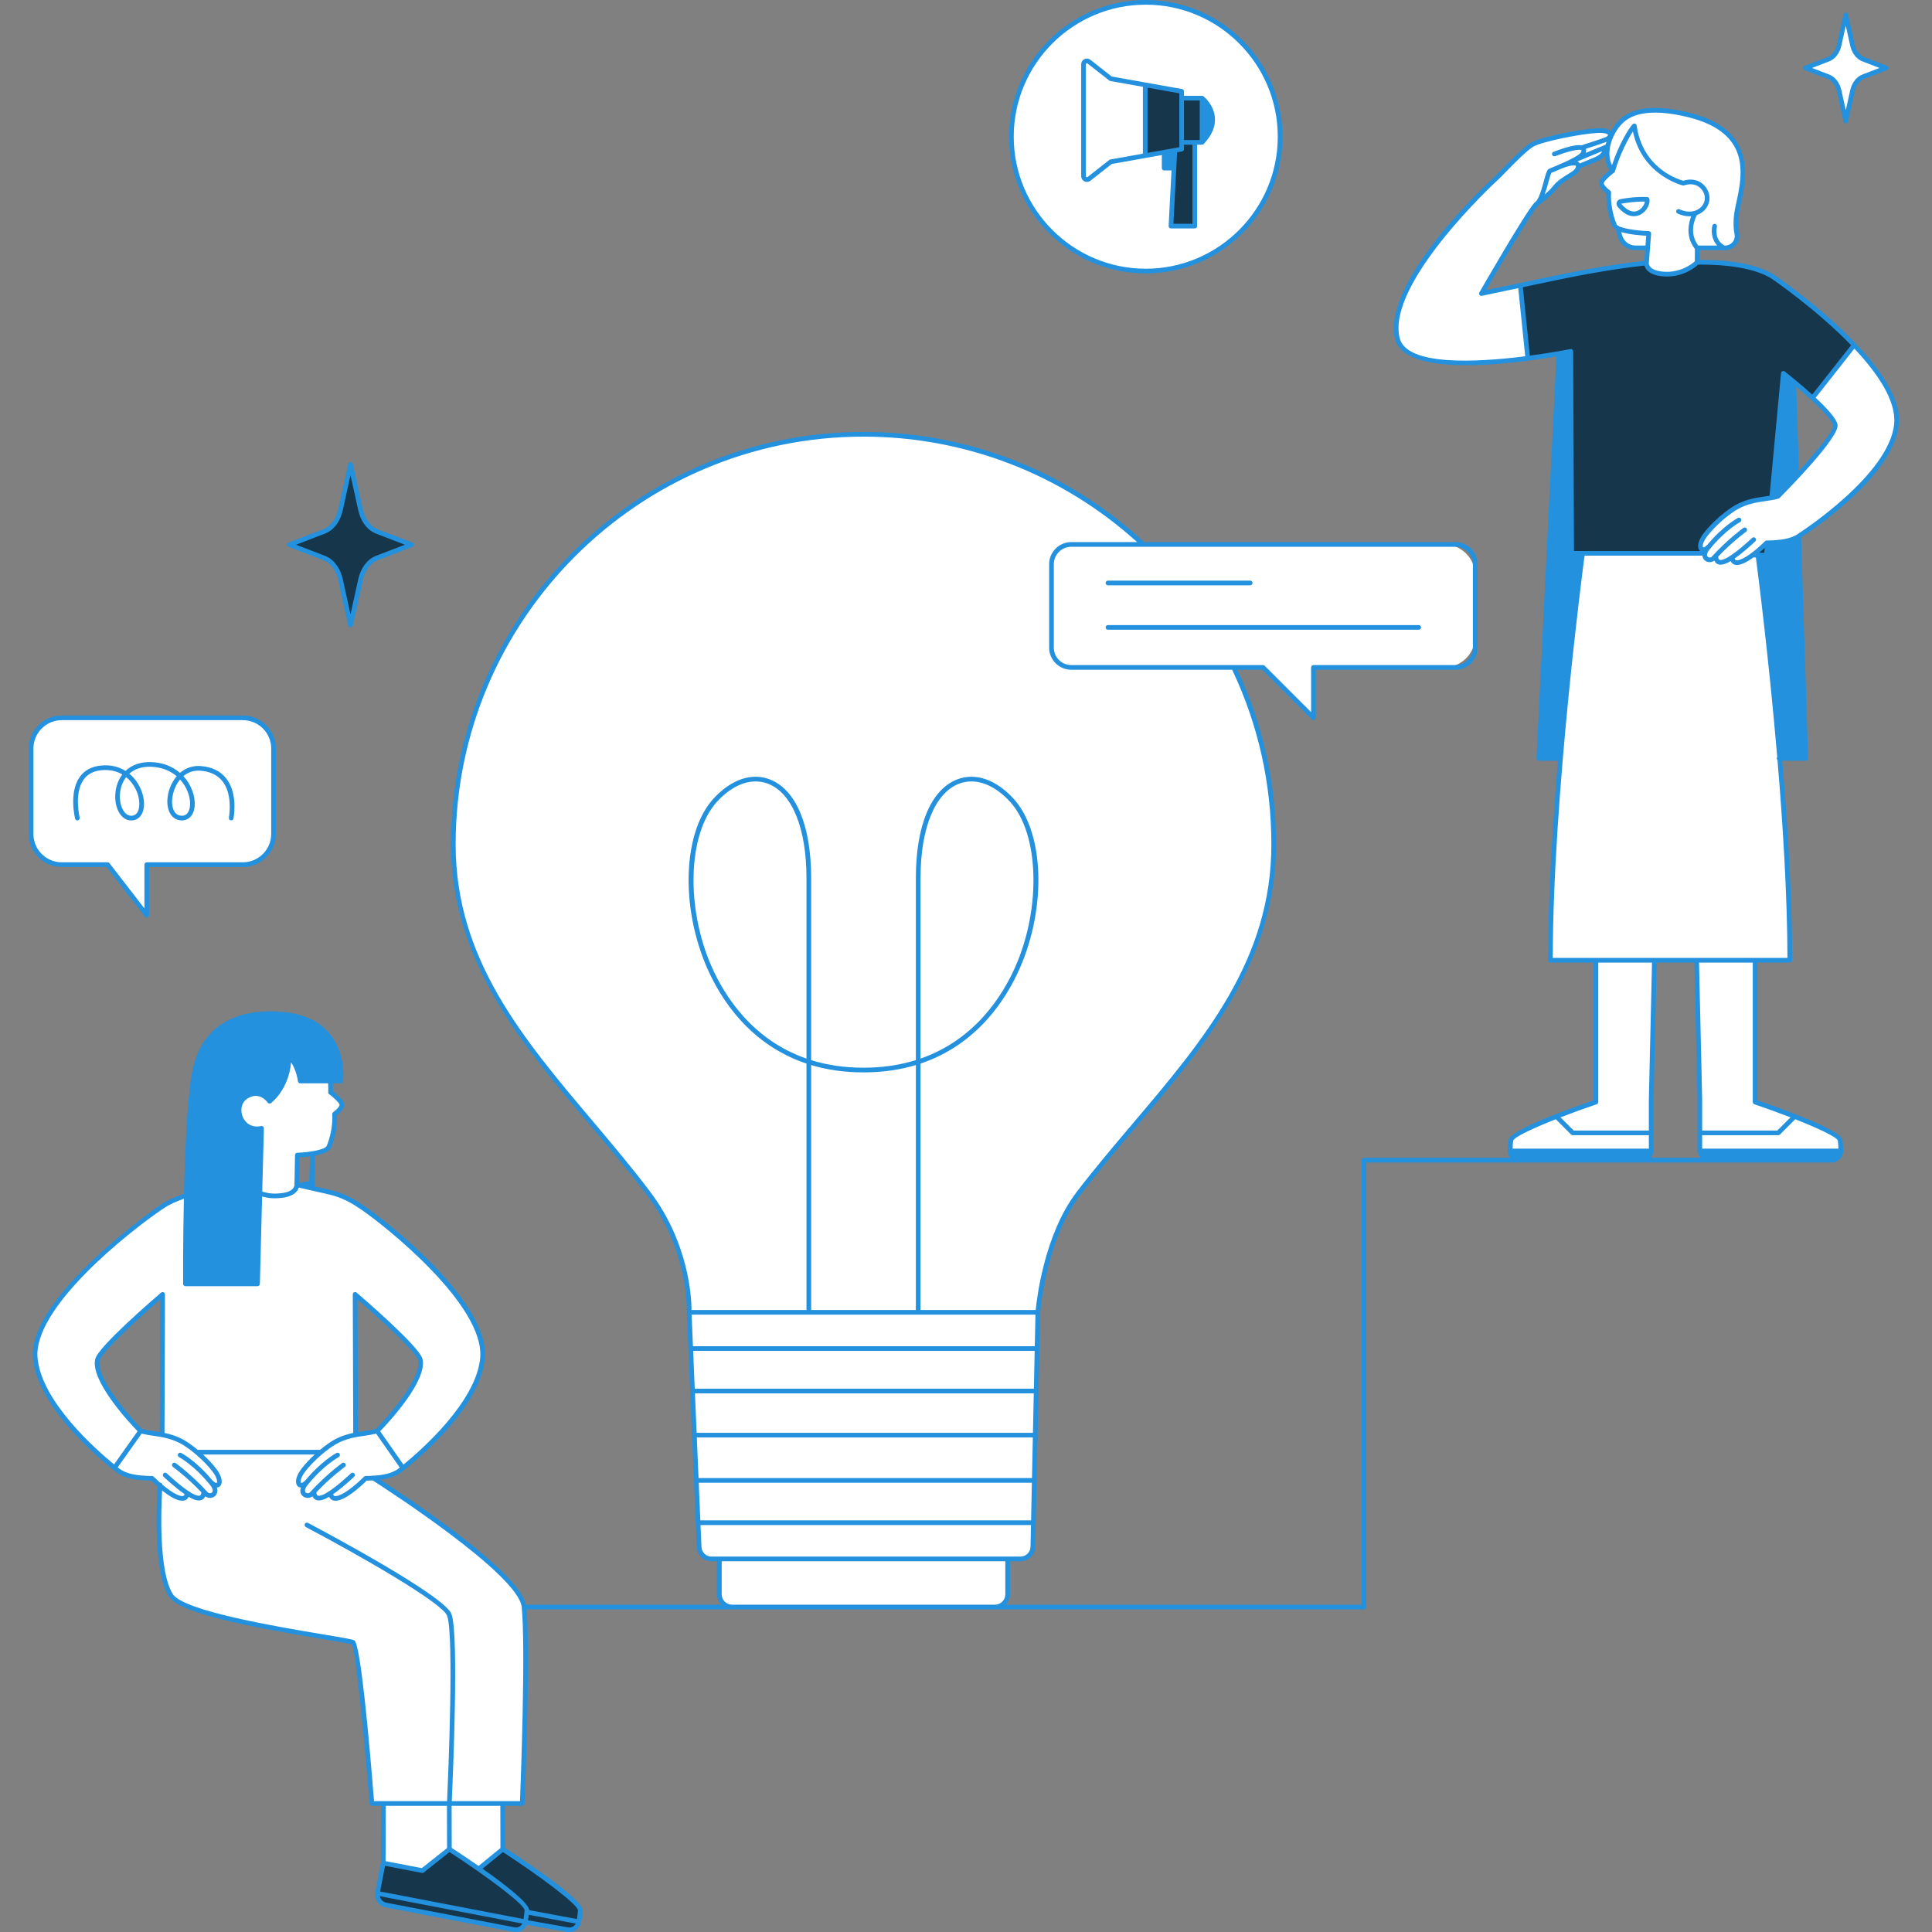
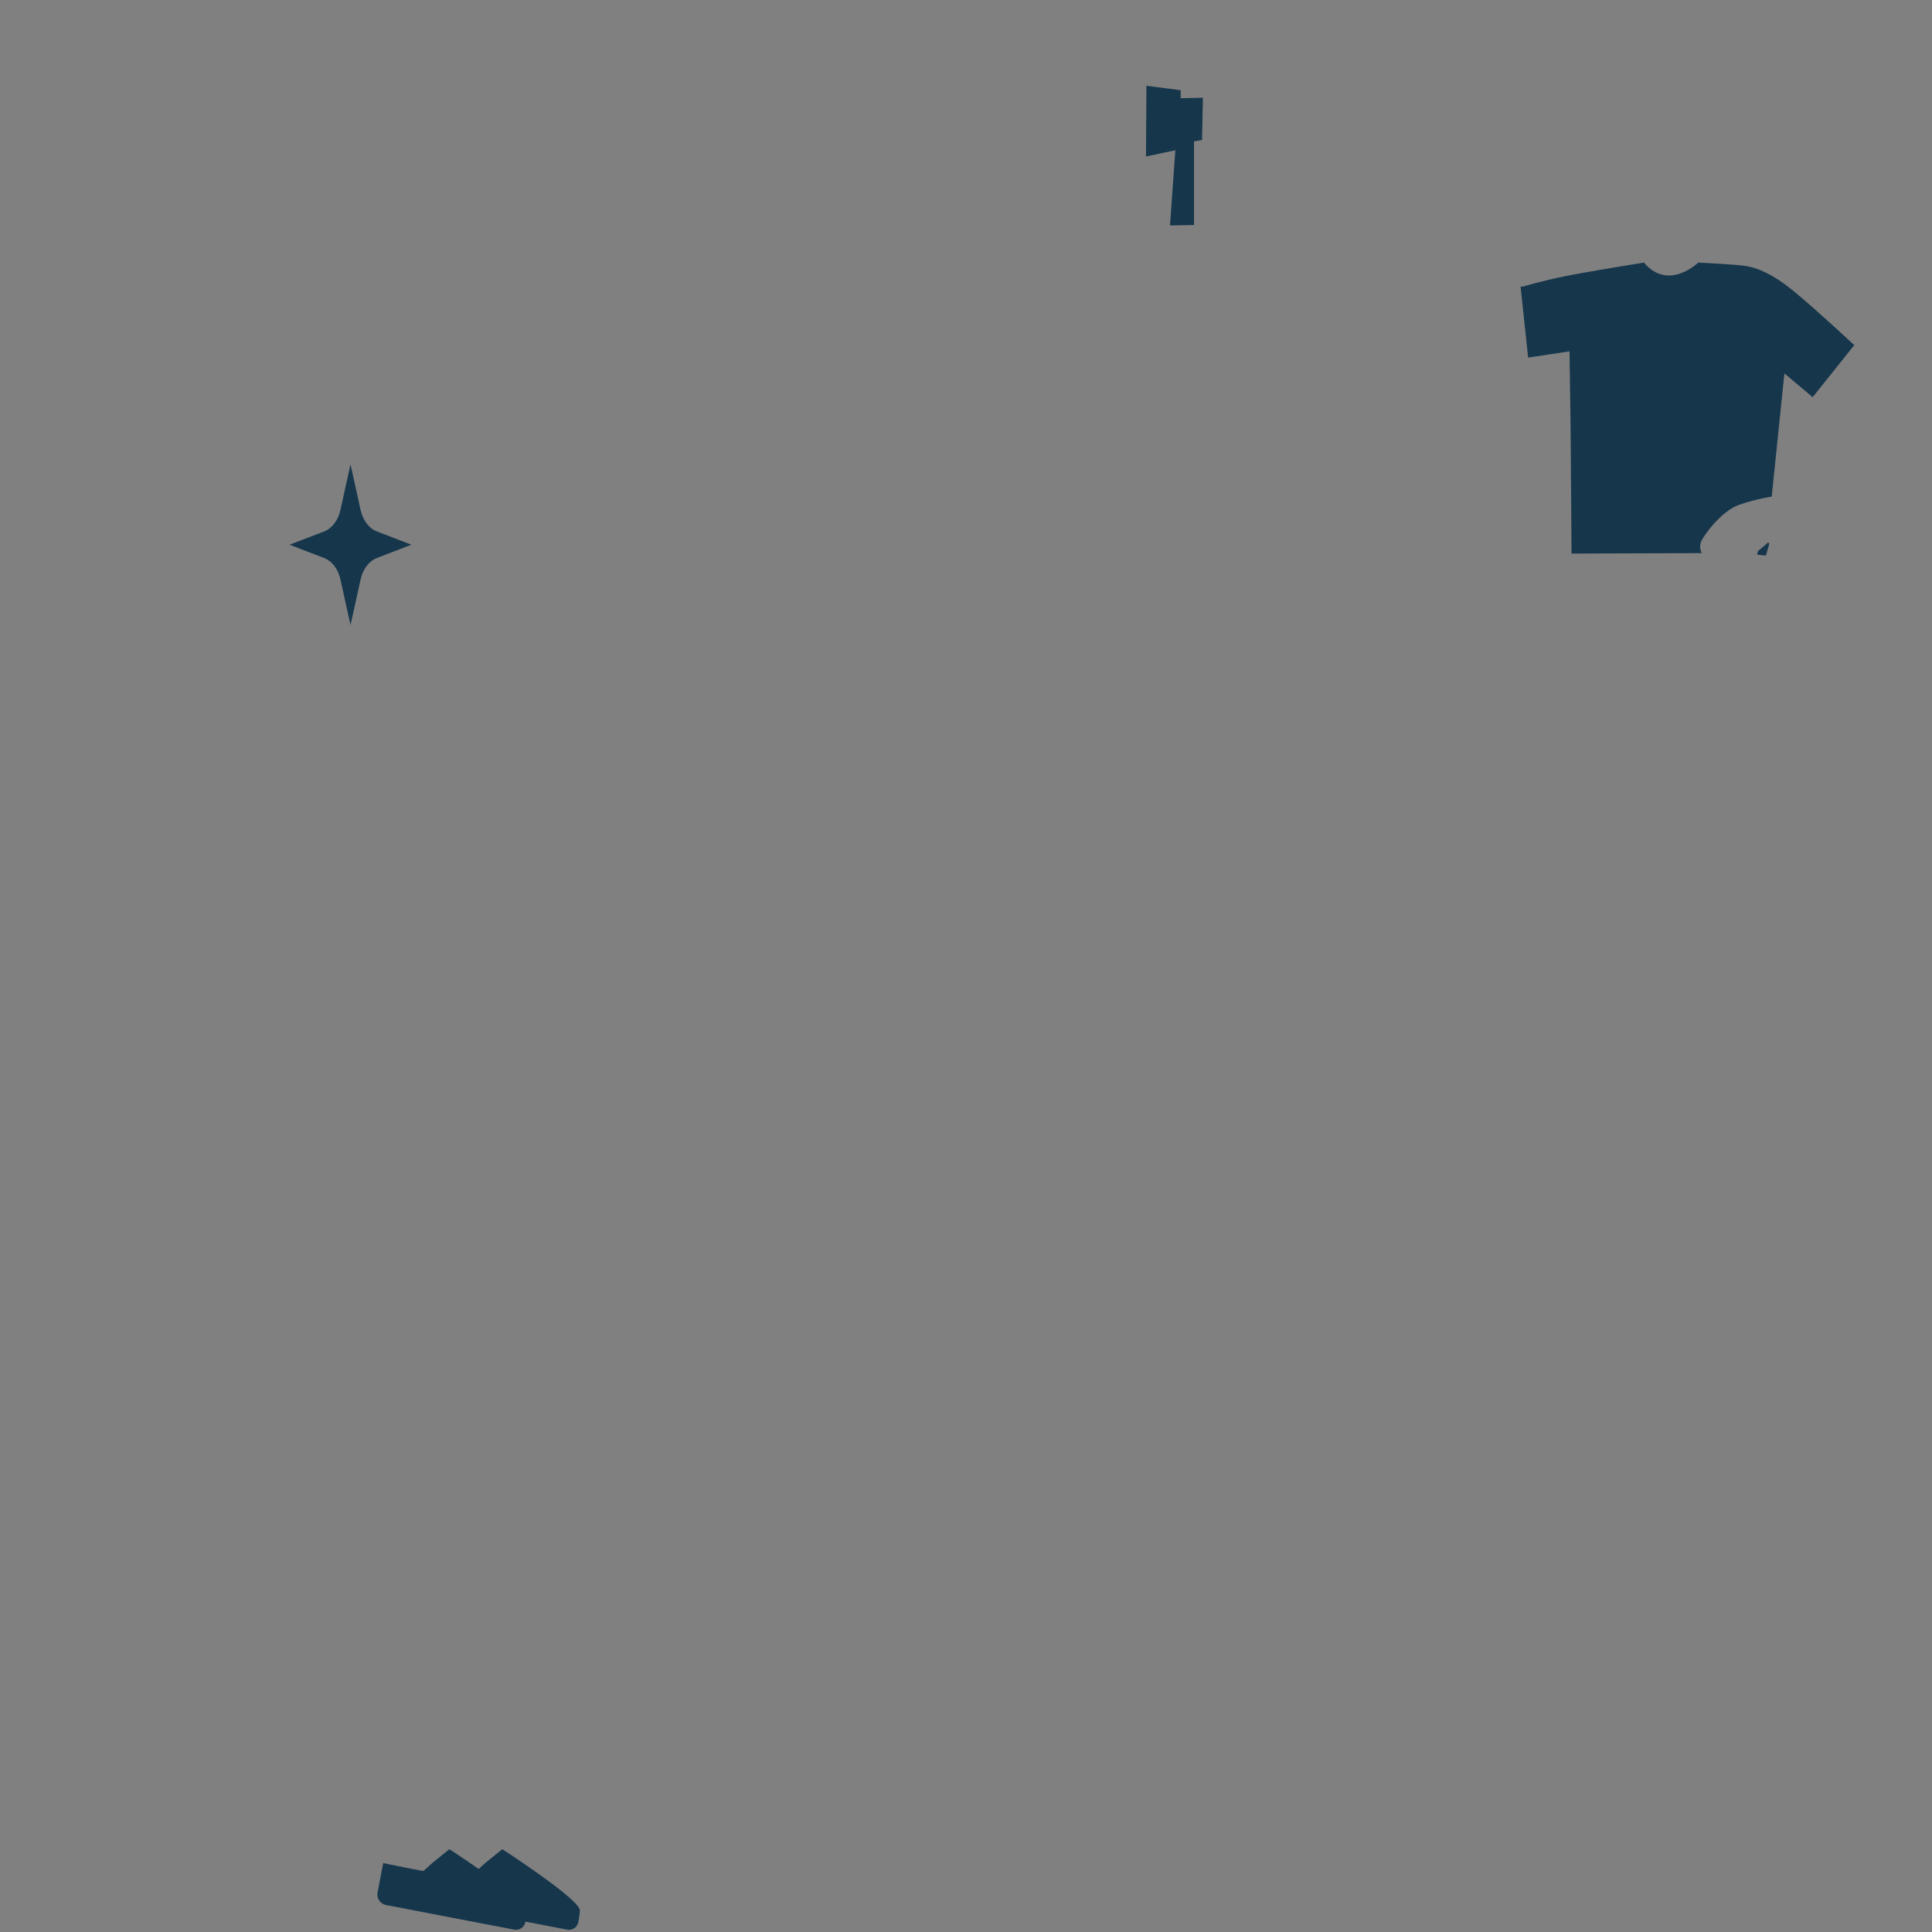
<svg xmlns="http://www.w3.org/2000/svg" viewBox="0 0 600 600" preserveAspectRatio="xMidYMid meet" width="600" height="600">
  <rect x="0" y="0" width="600" height="600" fill="#808080" stroke="none" />
  <defs>
    <clipPath id="ad10c9ebd9">
-       <path d="M 8.184 0 L 590 0 L 590 600 L 8.184 600 Z M 8.184 0 " clip-rule="nonzero" />
-     </clipPath>
+       </clipPath>
  </defs>
-   <path fill="#FFFFFF" d="M 223.402 495.129 C 223.402 497.309 225.168 499.074 227.348 499.074 L 308.988 499.074 C 311.168 499.074 312.934 497.309 312.934 495.129 L 312.934 484.152 L 223.402 484.152 Z M 448.48 169.078 L 354.992 169.078 C 332.238 147.871 301.73 134.871 268.168 134.871 C 197.812 134.871 140.777 191.906 140.777 262.262 C 140.777 308.09 175.676 336.496 201.375 370.59 C 214.906 388.543 214.027 407.551 214.027 407.551 L 217.117 480.461 C 217.203 482.516 218.895 484.137 220.953 484.137 L 316.93 484.137 C 319.016 484.137 320.723 482.465 320.766 480.379 L 322.309 407.551 C 322.309 407.551 323.918 385.02 334.961 370.59 C 360.91 336.688 395.559 308.09 395.559 262.262 C 395.559 242.566 391.086 223.918 383.105 207.27 L 392.258 207.27 L 407.902 222.914 L 407.902 207.27 L 448.48 207.27 C 453.816 207.27 458.141 202.945 458.141 197.609 L 458.141 178.742 C 458.141 173.406 453.816 169.078 448.48 169.078 Z M 84.953 258.992 L 84.953 232.465 C 84.953 227.199 80.684 222.93 75.418 222.93 L 19.188 222.93 C 13.922 222.93 9.652 227.199 9.652 232.465 L 9.652 258.992 C 9.652 264.254 13.922 268.523 19.188 268.523 L 33.43 268.523 L 45.574 284.242 L 45.574 268.523 L 75.418 268.523 C 80.684 268.523 84.953 264.258 84.953 258.992 Z M 156.406 574.336 C 156.148 572.008 156.379 561.863 156.004 560.086 L 139.152 560.109 C 139.148 560.105 139.148 560.094 139.148 560.086 L 119.188 560.113 L 118.906 578.555 C 118.906 578.555 117.652 585.82 117.375 587.27 C 117.094 588.719 117.195 591.168 121.129 591.926 C 125.059 592.68 160.332 599.312 160.332 599.312 C 160.332 599.312 162.523 599.176 163.109 596.664 C 170.77 598.105 177.188 599.312 177.188 599.312 C 177.188 599.312 179.5 599.188 180.016 596.496 C 180.531 593.805 180.805 593.5 180.027 592.352 C 179.246 591.199 171.039 582.293 156.406 574.336 Z M 355.875 83.988 C 378.824 83.988 397.43 65.383 397.43 42.434 C 397.43 19.484 378.824 0.883 355.875 0.883 C 332.926 0.883 314.324 19.484 314.324 42.434 C 314.324 65.383 332.926 83.988 355.875 83.988 Z M 162.738 499.02 C 161.633 487.965 115.832 458.949 115.832 458.949 C 115.832 458.949 119.219 459.219 121.707 458.254 C 124.191 457.285 126.543 454.801 126.543 454.801 C 126.543 454.801 138.562 445.543 147.68 429.652 C 156.801 413.766 134.555 394.145 129.582 389.309 C 124.605 384.473 111.48 373.422 107.477 371.902 C 103.469 370.379 96.973 368.859 96.973 368.859 L 92.277 367.895 L 92.277 358.914 C 92.277 358.914 100.082 359.121 101.879 356.082 C 103.676 353.039 103.676 346.062 103.676 346.062 C 103.676 346.062 106.301 344.266 106.094 342.953 C 105.887 341.641 102.293 338.809 102.293 338.809 L 102.43 335.91 L 93.656 335.77 C 93.656 335.77 91.93 329.207 89.445 328.656 C 91.238 330.383 86.336 340.262 83.641 342.195 C 82.398 339.707 78.391 338.672 75.766 340.676 C 73.141 342.68 75.215 352.488 81.223 350.555 C 81.086 358.43 80.672 373.902 80.672 373.902 L 80.117 398.496 L 57.668 398.359 L 57.598 371.625 C 57.598 371.625 52.277 371.898 38.531 383.508 C 24.781 395.113 12.348 407.824 11.105 418.531 C 9.859 429.238 19.602 440.707 22.848 443.953 C 26.094 447.199 35.285 456.32 37.703 457.426 C 40.121 458.531 46.477 459.426 47.512 459.152 C 48.156 458.98 49.348 460.527 49.805 461.156 L 49.723 461.16 C 49.723 461.16 47.727 486.992 53.035 495.426 C 57.734 502.887 107.75 508.965 109.684 510.07 C 111.617 511.176 115.488 560.086 115.488 560.086 L 162.188 560.086 C 162.188 560.086 164.125 512.863 162.738 499.02 Z M 110.441 402.711 C 110.441 402.711 110.504 402.762 110.625 402.855 C 112.125 404.031 122.277 412.094 127.641 418.738 C 127.641 418.738 130.336 421.434 130.473 423.297 C 130.613 425.164 127.711 432.141 125.43 435.043 C 123.152 437.945 116.797 444.16 116.797 444.16 L 110.371 445.68 Z M 43.918 444.16 C 43.918 444.16 37.562 437.945 35.285 435.043 C 33.004 432.141 30.102 425.164 30.242 423.297 C 30.379 421.434 33.074 418.738 33.074 418.738 C 38.438 412.094 48.59 404.031 50.09 402.855 C 50.211 402.762 50.273 402.711 50.273 402.711 L 50.344 445.68 Z M 500.605 52.984 C 500.605 52.984 497.445 56.082 497.32 56.887 C 497.199 57.691 499.613 59.926 499.613 59.926 C 499.613 59.926 500.543 66.68 500.668 67.855 C 500.793 69.031 501.473 70.582 502.898 71.141 C 502.895 71.172 502.895 71.203 502.891 71.238 C 502.652 74.348 504.93 77.062 508.051 77.047 L 511.637 77.027 L 510.891 82.047 C 510.891 82.047 510.023 85.949 517.398 86.754 C 524.773 87.562 527.438 82.109 527.438 82.109 L 527.129 77.461 C 527.129 77.461 531.133 77.242 535.305 77.125 C 537.836 77.055 539.691 74.816 539.398 72.301 C 539.086 69.605 539.727 66.082 540.324 61.535 C 541.379 53.543 541.938 49.02 538.465 43.812 C 534.996 38.609 521.859 33.031 512.316 34.086 C 502.773 35.137 500.359 40.961 499.367 45.547 C 498.375 50.133 500.605 52.984 500.605 52.984 Z M 571.16 28.227 L 573.227 37.582 L 575.293 28.227 C 575.762 26.105 577.02 24.449 578.629 23.832 L 585.719 21.105 L 578.629 18.379 C 577.02 17.762 575.762 16.102 575.293 13.984 L 573.227 4.629 L 571.16 13.984 C 570.691 16.102 569.434 17.762 567.828 18.379 L 560.734 21.105 L 567.828 23.832 C 569.434 24.449 570.691 26.105 571.16 28.227 Z M 588.883 128.77 C 587.645 123.004 582.191 112.348 575.312 107.391 C 564.777 120.836 563.043 123.379 563.043 123.379 C 563.043 123.379 570.809 129.961 570.047 132.113 C 568.852 135.48 562.828 142.598 558.055 147.906 L 557.203 110.906 L 522.938 97.504 L 491.988 102.895 L 472.367 88.664 L 460.625 91.148 L 465.875 81.203 L 476.031 64.207 C 476.031 64.207 481.211 60.613 482.938 58.195 C 484.664 55.781 486.945 54.605 486.945 54.605 C 486.945 54.605 490.055 53.293 489.914 51.219 C 490.309 51.273 495.926 49.078 497.238 48.109 C 498.551 47.145 498.066 45.625 498.066 45.625 C 498.066 45.625 499.312 44.242 499.379 43 C 499.449 41.754 499.863 41.273 499.863 41.273 C 499.863 41.273 498.344 40.582 489.777 41.688 C 481.211 42.793 477.203 43.277 471.887 48.18 C 466.566 53.086 452.059 67.801 445.98 75.746 C 439.898 83.688 435.062 92.324 433.82 97.988 C 432.578 103.652 433.477 110.77 446.602 112.152 C 459.727 113.531 477.965 110.699 477.965 110.699 L 484.188 109.488 L 484.172 109.805 L 477.617 235.117 L 484.633 235.543 C 482.891 256.148 481.496 278.777 481.496 298.43 C 486.871 298.43 491.547 298.43 495.629 298.43 L 495.629 342.453 C 495.629 342.453 469.652 351.258 469.215 354.34 C 469.039 355.547 469.004 356.754 469.023 357.777 C 469.047 359.293 470.277 360.504 471.789 360.504 L 509.723 360.504 C 511.418 360.504 512.797 359.129 512.797 357.43 L 512.797 341.574 L 513.789 298.43 C 518.855 298.43 520.68 298.43 520.68 298.43 L 526.906 298.43 L 527.898 341.574 L 527.898 357.43 C 527.898 359.129 529.273 360.504 530.973 360.504 L 568.902 360.504 C 570.418 360.504 571.645 359.293 571.672 357.777 C 571.691 356.754 571.652 355.547 571.48 354.34 C 571.043 351.258 545.066 342.453 545.066 342.453 L 545.066 298.43 L 555.832 298.43 C 555.832 278.816 554.445 256.242 552.707 235.668 L 560.656 235.668 L 558.504 166.699 C 561.941 164.859 564.406 162.355 564.406 162.355 C 564.406 162.355 573.27 155.602 580.145 148.414 C 587.023 141.223 590.121 134.531 588.883 128.77 Z M 588.883 128.77 " fill-opacity="1" fill-rule="nonzero" style="" class="" />
  <path fill="#16364B" d="M 180.086 593.316 C 180.023 594.617 179.816 595.895 179.594 596.961 C 179.258 598.547 177.727 599.574 176.133 599.27 L 163.184 596.781 C 163.172 596.836 163.164 596.906 163.148 596.961 C 162.816 598.547 161.281 599.574 159.691 599.27 L 119.859 591.617 C 118.078 591.273 116.906 589.551 117.25 587.766 L 119.012 578.598 L 126.301 580.082 L 131.473 581.074 L 134.324 578.512 L 139.562 574.281 C 139.562 574.281 143.758 577.004 148.648 580.418 L 150.766 578.512 L 156.004 574.281 C 156.004 574.281 180.242 589.992 180.086 593.316 Z M 510.57 81.551 C 510.57 81.551 492.676 84.387 485.422 85.906 C 478.172 87.426 472.918 89.012 472.918 89.012 L 472.23 89.012 L 474.578 111.051 L 487.426 109.117 L 487.773 133.297 L 488.051 171.914 L 528.531 171.773 C 528.531 171.773 527.355 169.977 528.461 167.836 C 529.566 165.695 534.75 158.648 540.066 156.781 C 545.387 154.918 550.223 154.227 550.223 154.227 L 554.16 115.957 L 562.934 123.348 L 575.852 107.184 C 575.852 107.184 564.316 96.406 557.27 90.602 C 550.223 84.801 545.594 83.211 542.484 82.656 C 539.379 82.105 527.426 81.551 527.426 81.551 C 527.426 81.551 523.211 85.559 518.309 85.559 C 513.402 85.559 510.57 81.551 510.57 81.551 Z M 549.117 168.457 C 549.117 168.457 546.355 170.875 546.148 170.945 C 545.941 171.016 545.664 172.258 545.664 172.258 L 548.426 172.535 L 549.465 168.871 Z M 105.727 158.379 C 105.016 161.59 103.109 164.102 100.676 165.039 L 89.934 169.164 L 100.676 173.293 C 103.109 174.23 105.016 176.742 105.727 179.953 L 108.855 194.121 L 111.984 179.953 C 112.695 176.742 114.602 174.23 117.035 173.293 L 127.777 169.164 L 117.035 165.039 C 114.602 164.102 112.695 161.59 111.984 158.379 L 108.855 144.211 Z M 356.031 26.633 L 355.895 48.602 L 365.012 46.664 L 363.355 70.016 L 370.816 69.879 L 370.816 43.902 L 373.305 43.488 L 373.578 30.363 L 366.672 30.5 L 366.672 28.012 Z M 356.031 26.633 " fill-opacity="1" fill-rule="nonzero" style="" class="" />
  <g clip-path="url(#ad10c9ebd9)">
-     <path fill="#2391DE" d="M 551.25 85.512 C 544.199 80.73 531.102 80.664 527.789 80.727 L 527.816 77.703 L 535.762 77.703 C 537.117 77.703 538.387 77.098 539.242 76.039 C 540.062 75.027 540.379 73.73 540.113 72.477 C 539.461 69.406 540.078 65.945 540.277 64.957 C 540.383 64.469 540.496 63.949 540.613 63.406 C 542.375 55.336 545.652 40.309 524.926 35.066 C 515.59 32.707 508.43 33.07 504.211 36.121 C 502.645 37.254 501.289 38.875 500.273 40.715 C 499.68 40.176 498.461 39.711 495.965 39.84 C 490.918 40.105 478.664 42.441 475.492 44.266 C 473.352 45.496 469.297 49.641 466.332 52.664 C 465.148 53.879 464.121 54.926 463.727 55.246 C 463.379 55.566 428.887 87.172 433.25 105.281 C 436.215 117.586 470.625 112.867 483.348 110.684 L 477.168 235.5 C 477.16 235.699 477.23 235.895 477.367 236.039 C 477.504 236.18 477.695 236.262 477.895 236.262 L 483.84 236.262 C 482.129 256.668 480.77 278.938 480.77 298.223 C 480.77 298.625 481.094 298.949 481.496 298.949 L 494.902 298.949 L 494.902 341.727 C 488.195 344.012 468.949 350.844 468.492 354.031 C 468.344 355.07 468.285 356.211 468.297 357.418 C 468.297 357.426 468.293 357.434 468.293 357.438 C 468.293 357.445 468.297 357.449 468.297 357.457 C 468.297 357.5 468.293 357.539 468.293 357.582 C 468.309 358.324 468.562 359.012 468.977 359.574 L 423.594 359.574 C 423.195 359.574 422.867 359.898 422.867 360.301 L 422.867 498.348 L 312.359 498.348 C 313.16 497.508 313.66 496.379 313.66 495.129 L 313.66 484.863 L 316.93 484.863 C 319.395 484.863 321.438 482.855 321.492 480.395 L 323.035 407.594 C 323.066 407.188 324.801 385.059 335.539 371.031 C 341.012 363.883 346.965 356.859 352.723 350.066 C 374.141 324.801 396.285 298.676 396.285 262.262 C 396.285 243.293 392.234 225.039 384.254 207.996 L 391.957 207.996 L 407.387 223.43 C 407.527 223.566 407.715 223.641 407.902 223.641 C 407.996 223.641 408.09 223.625 408.18 223.586 C 408.449 223.473 408.629 223.207 408.629 222.914 L 408.629 207.996 L 451.996 207.996 C 455.785 207.996 458.867 204.914 458.867 201.125 L 458.867 175.227 C 458.867 171.438 455.785 168.355 451.996 168.355 L 355.219 168.355 C 355.18 168.258 355.121 168.172 355.043 168.098 C 331.324 146.203 300.469 134.145 268.168 134.145 C 197.523 134.145 140.051 191.617 140.051 262.262 C 140.051 298.27 161.875 324.125 182.984 349.125 C 188.965 356.211 195.148 363.539 200.793 371.027 C 214 388.547 213.312 407.332 213.305 407.52 C 213.301 407.531 213.309 407.539 213.309 407.547 C 213.309 407.559 213.301 407.57 213.301 407.582 L 216.391 480.492 C 216.496 482.941 218.5 484.863 220.953 484.863 L 222.676 484.863 L 222.676 495.129 C 222.676 496.379 223.176 497.508 223.977 498.348 L 163.336 498.348 C 161.09 487.945 126.695 465.109 118.109 459.547 C 118.926 459.441 119.766 459.301 120.566 459.098 C 123.027 458.469 124.285 457.492 124.438 457.367 C 125.469 456.594 149.02 438.707 150.57 421.871 C 152.156 404.699 121.227 380.016 112.855 374.344 C 110.051 372.445 106.902 370.5 102.059 369.43 C 100.844 369.164 99.301 368.812 97.805 368.473 L 97.805 358.875 C 100.047 358.449 102.223 357.723 102.773 356.477 C 104.031 353.625 104.801 349.438 104.648 346.34 C 105.504 345.672 107.324 344.035 106.82 342.559 C 106.395 341.305 104.285 339.562 103.395 338.871 C 103.414 338.242 103.398 337.734 103.379 337.18 C 103.367 336.945 103.359 336.695 103.355 336.434 L 105.816 336.434 C 106.18 336.434 106.488 336.16 106.535 335.797 C 106.578 335.469 107.52 327.629 102.691 321.406 C 99.672 317.512 95.082 315.152 89.051 314.398 C 81.816 313.496 64.52 313.312 60.07 331.109 C 58.289 338.227 57.492 355.434 57.141 370.719 C 54.176 371.734 51.73 372.879 49.891 374.125 C 49.477 374.406 8.453 402.766 10.215 421.871 C 11.77 438.707 35.324 456.602 36.352 457.367 C 36.508 457.496 37.762 458.473 40.223 459.098 C 42.832 459.762 45.93 459.82 46.91 459.824 C 47.461 460.359 48.164 461.023 48.953 461.719 C 48.68 465.754 47.438 487.898 52.422 495.812 C 55.812 501.195 78.887 505.457 100.25 509.031 C 104.473 509.738 108.473 510.406 109.246 510.672 C 110.609 513.145 113.344 542.199 114.766 560.145 C 114.793 560.523 115.109 560.812 115.488 560.812 L 118.352 560.812 L 118.301 578.461 L 116.539 587.629 C 116.527 587.68 116.531 587.73 116.523 587.785 C 116.516 587.809 116.5 587.828 116.492 587.855 C 116.477 587.938 116.484 588.016 116.496 588.094 C 116.352 590.098 117.707 591.941 119.723 592.328 L 159.555 599.98 C 159.785 600.023 160.016 600.047 160.242 600.047 C 161.715 600.047 163.066 599.145 163.645 597.785 L 176.137 599.98 C 176.367 600.023 176.594 600.047 176.824 600.047 C 178.527 600.047 180.078 598.84 180.441 597.113 C 180.449 597.066 180.453 597.027 180.465 596.98 C 180.465 596.973 180.473 596.969 180.473 596.957 C 180.473 596.949 180.473 596.941 180.473 596.934 C 180.73 595.672 180.895 594.461 180.949 593.348 C 181.109 589.941 162.988 577.863 156.867 573.887 L 156.836 560.812 L 162.188 560.812 C 162.578 560.812 162.895 560.504 162.914 560.117 C 162.93 559.652 164.762 514.504 163.535 499.801 L 423.598 499.801 C 423.996 499.801 424.32 499.477 424.32 499.074 L 424.32 361.027 L 568.602 361.027 C 568.605 361.027 568.609 361.023 568.613 361.023 L 568.906 361.023 C 570.797 361.023 572.363 359.48 572.398 357.582 C 572.402 357.539 572.398 357.5 572.398 357.457 C 572.398 357.449 572.402 357.445 572.402 357.438 C 572.402 357.43 572.398 357.426 572.398 357.418 C 572.41 356.203 572.348 355.059 572.203 354.031 C 571.746 350.844 552.496 344.012 545.793 341.727 L 545.793 298.949 L 555.832 298.949 C 556.234 298.949 556.559 298.625 556.559 298.223 C 556.559 278.938 555.199 256.668 553.488 236.262 L 560.793 236.262 C 560.992 236.262 561.176 236.184 561.316 236.043 C 561.453 235.898 561.523 235.711 561.52 235.516 L 559.352 166.887 C 561.125 165.75 588.188 148.152 589.703 131.75 C 591.434 112.965 551.656 85.781 551.25 85.512 Z M 214.785 408.277 L 321.566 408.277 L 321.359 418.074 L 215.199 418.074 Z M 250.457 328.754 C 233.508 322.875 224.918 309.137 220.957 300.102 C 212.891 281.703 213.672 258.758 222.699 248.953 C 226.484 244.844 230.684 242.68 234.668 242.68 C 236 242.68 237.309 242.922 238.57 243.414 C 246.016 246.32 250.457 257.262 250.457 272.688 Z M 284.43 406.828 L 251.91 406.828 L 251.91 330.762 C 256.691 332.199 262.09 333.039 268.168 333.039 C 274.25 333.039 279.645 332.199 284.43 330.762 Z M 320.789 444.969 L 216.34 444.969 L 215.82 432.723 L 321.051 432.723 Z M 321.328 419.527 L 321.082 431.27 L 215.758 431.27 L 215.262 419.527 Z M 320.758 446.422 L 320.492 459.023 L 216.938 459.023 L 216.402 446.422 Z M 216.996 460.477 L 320.461 460.477 L 320.215 472.164 L 217.492 472.164 Z M 457.418 175.227 L 457.418 201.125 C 457.418 204.113 454.984 206.543 451.996 206.543 L 407.902 206.543 C 407.5 206.543 407.176 206.867 407.176 207.27 L 407.176 221.164 L 392.77 206.758 C 392.637 206.621 392.449 206.543 392.258 206.543 L 332.691 206.543 C 329.703 206.543 327.273 204.113 327.273 201.125 L 327.273 175.227 C 327.273 172.238 329.703 169.805 332.691 169.805 L 451.996 169.805 C 454.984 169.805 457.418 172.238 457.418 175.227 Z M 201.953 370.152 C 196.285 362.633 190.086 355.289 184.094 348.191 C 162.191 322.246 141.504 297.738 141.504 262.262 C 141.504 192.418 198.324 135.598 268.168 135.598 C 299.695 135.598 329.809 147.234 353.137 168.352 L 332.691 168.352 C 328.902 168.352 325.82 171.438 325.82 175.227 L 325.82 201.125 C 325.82 204.914 328.902 207.996 332.691 207.996 L 382.715 207.996 C 382.719 208.086 382.738 208.176 382.781 208.262 C 390.777 225.211 394.836 243.379 394.836 262.262 C 394.836 298.141 373.84 322.906 351.613 349.129 C 345.844 355.934 339.879 362.969 334.387 370.148 C 324.406 383.188 322.027 402.953 321.645 406.828 L 285.879 406.828 L 285.879 330.301 C 303.641 324.355 312.598 310.059 316.707 300.688 C 325.125 281.484 324.246 258.328 314.703 247.969 C 309.223 242.023 302.863 239.867 297.238 242.062 C 289.098 245.238 284.43 256.402 284.43 272.688 L 284.43 329.23 C 279.668 330.715 274.27 331.586 268.168 331.586 C 262.066 331.586 256.672 330.715 251.91 329.23 L 251.91 272.688 C 251.91 256.402 247.238 245.238 239.098 242.062 C 233.484 239.867 227.113 242.02 221.633 247.969 C 212.09 258.328 211.211 281.484 219.629 300.684 C 223.738 310.059 232.695 324.355 250.457 330.301 L 250.457 406.828 L 214.762 406.828 C 214.746 403.102 213.98 386.105 201.953 370.152 Z M 285.879 328.754 L 285.879 272.688 C 285.879 257.262 290.324 246.32 297.766 243.414 C 299.027 242.922 300.336 242.68 301.668 242.68 C 305.652 242.68 309.848 244.844 313.637 248.953 C 322.664 258.758 323.445 281.703 315.379 300.102 C 311.418 309.137 302.828 322.875 285.879 328.754 Z M 217.844 480.43 L 217.555 473.617 L 320.184 473.617 L 320.039 480.363 C 320.004 482.043 318.609 483.41 316.93 483.41 L 220.953 483.41 C 219.281 483.41 217.914 482.102 217.844 480.43 Z M 120.207 457.691 C 118.859 458.031 117.34 458.203 116.098 458.289 C 115.891 458.207 115.668 458.223 115.48 458.324 C 114.379 458.383 113.609 458.371 113.594 458.367 C 113.438 458.387 113.207 458.441 113.07 458.578 C 108.34 463.266 104.969 464.98 103.832 464.566 C 103.742 464.535 103.551 464.449 103.477 464.012 C 106.508 461.914 109.809 458.781 109.988 458.609 C 110.281 458.332 110.289 457.871 110.016 457.582 C 109.738 457.289 109.277 457.281 108.988 457.555 C 108.934 457.609 103.379 462.887 100.297 464.199 C 99.496 464.539 98.875 464.617 98.586 464.414 C 98.297 464.211 98.266 463.668 98.273 463.5 C 98.277 463.477 98.266 463.453 98.266 463.43 C 102.641 458.801 107.031 455.594 107.078 455.559 C 107.402 455.324 107.473 454.871 107.238 454.547 C 107.004 454.223 106.551 454.148 106.227 454.387 C 106.172 454.422 101.039 458.168 96.277 463.441 C 95.918 463.84 95.305 463.809 94.977 463.531 C 94.488 463.117 94.699 462.219 95.523 461.191 C 100.488 455.008 105.129 452.551 105.176 452.523 C 105.531 452.34 105.672 451.902 105.484 451.547 C 105.301 451.191 104.859 451.051 104.508 451.234 C 104.316 451.336 99.871 453.688 94.902 459.668 C 94.879 459.688 94.848 459.699 94.824 459.723 C 94.062 460.551 93.555 460.594 93.477 460.523 C 93.289 460.367 93.156 459.121 94.836 456.938 C 97.438 453.559 101.699 449.996 104.312 448.508 C 107.457 446.719 110.531 446.277 113.242 445.883 C 114.492 445.703 115.672 445.512 116.801 445.227 L 124.152 455.754 C 123.797 456.031 123.586 456.195 123.562 456.211 C 123.559 456.215 123.559 456.219 123.551 456.223 C 123.547 456.227 123.539 456.227 123.535 456.23 C 123.523 456.242 122.434 457.121 120.207 457.691 Z M 116.738 443.766 C 115.602 444.074 114.352 444.254 113.035 444.445 C 112.422 444.535 111.793 444.625 111.152 444.734 L 111.02 403.574 C 118.641 410.16 129.156 419.91 129.785 422.371 C 131.152 427.691 120.957 439.48 116.738 443.766 Z M 96.016 367.004 C 94.559 366.672 93.613 367.512 92.91 367.348 L 93.059 359.426 C 93.852 359.379 95.055 359.289 96.352 359.109 Z M 101.926 337.23 C 101.949 337.855 101.969 338.41 101.926 339.176 C 101.91 339.418 102.02 339.652 102.215 339.797 C 103.402 340.688 105.191 342.277 105.445 343.023 C 105.582 343.426 104.625 344.582 103.477 345.402 C 103.273 345.551 103.156 345.797 103.176 346.051 C 103.402 348.969 102.672 353.109 101.445 355.891 C 100.949 357.008 96.324 357.859 92.32 358.004 C 91.934 358.02 91.625 358.332 91.617 358.719 L 91.449 367.977 C 91.453 368.062 91.512 370.043 87.512 370.539 C 85.172 370.824 83.387 370.676 81.441 370.059 L 81.949 350.441 C 81.953 350.219 81.859 350.004 81.688 349.863 C 81.516 349.719 81.289 349.664 81.07 349.711 C 78.031 350.359 76.133 348.648 75.375 346.828 C 74.637 345.059 74.762 342.547 76.785 341.219 C 80.539 338.75 83.004 342.254 83.109 342.402 C 83.223 342.562 83.395 342.676 83.586 342.707 C 83.781 342.742 83.98 342.695 84.137 342.578 C 84.375 342.406 89.598 338.48 90.41 329.898 C 92.121 332.52 92.516 335.75 92.52 335.789 C 92.562 336.156 92.875 336.434 93.242 336.434 L 101.902 336.434 C 101.91 336.715 101.918 336.98 101.926 337.23 Z M 11.66 421.738 C 10.238 406.324 39.363 383.012 50.703 375.328 C 52.332 374.227 54.496 373.203 57.105 372.277 C 56.812 385.934 56.863 397.691 56.871 398.715 C 56.871 399.113 57.195 399.438 57.598 399.438 L 79.98 399.438 C 80.371 399.438 80.695 399.121 80.703 398.727 L 81.402 371.566 C 82.699 371.945 83.945 372.137 85.316 372.137 C 86.062 372.137 86.844 372.082 87.691 371.98 C 91.398 371.523 92.473 369.855 92.781 368.809 C 94.551 369.219 98.996 370.242 101.746 370.848 C 106.34 371.859 109.352 373.723 112.039 375.547 C 119.762 380.777 150.629 405.438 149.125 421.738 C 147.867 435.363 130.824 450.32 125.289 454.84 L 118.059 444.488 C 120.562 441.898 132.91 428.695 131.195 422.008 C 130.199 418.141 112.746 403.133 110.758 401.434 C 110.543 401.25 110.238 401.207 109.984 401.328 C 109.727 401.445 109.562 401.703 109.562 401.988 L 109.699 444.957 C 109.699 444.973 109.699 444.988 109.699 445.004 C 107.766 445.41 105.711 446.039 103.594 447.246 C 102.426 447.914 100.934 448.984 99.395 450.262 L 61.391 450.262 C 59.852 448.98 58.359 447.914 57.191 447.246 C 55.07 446.039 53.016 445.406 51.078 445.004 C 51.078 444.988 51.086 444.973 51.086 444.957 L 51.227 401.988 C 51.227 401.953 51.211 401.922 51.203 401.887 C 51.199 401.836 51.191 401.785 51.176 401.738 C 51.156 401.688 51.129 401.645 51.098 401.602 C 51.082 401.574 51.074 401.539 51.051 401.516 C 51.043 401.508 51.035 401.504 51.031 401.5 C 50.996 401.461 50.949 401.434 50.906 401.402 C 50.871 401.379 50.84 401.348 50.801 401.332 C 50.762 401.312 50.723 401.309 50.68 401.297 C 50.629 401.285 50.582 401.27 50.527 401.266 C 50.52 401.266 50.512 401.262 50.5 401.262 C 50.461 401.262 50.43 401.277 50.395 401.281 C 50.348 401.289 50.297 401.293 50.25 401.309 C 50.199 401.328 50.156 401.359 50.113 401.387 C 50.086 401.406 50.051 401.414 50.027 401.434 C 48.039 403.133 30.586 418.141 29.594 422.008 C 27.875 428.691 40.215 441.887 42.727 444.484 L 35.426 454.781 C 29.82 450.195 12.914 435.312 11.66 421.738 Z M 44.051 443.766 C 39.828 439.48 29.633 427.691 31 422.371 C 31.633 419.91 42.148 410.16 49.77 403.574 L 49.637 444.734 C 48.992 444.629 48.363 444.535 47.754 444.445 C 46.434 444.254 45.184 444.074 44.051 443.766 Z M 47.195 458.371 C 47.16 458.375 43.465 458.422 40.582 457.691 C 38.355 457.121 37.262 456.242 37.254 456.234 C 37.25 456.23 37.242 456.23 37.238 456.227 C 37.23 456.223 37.23 456.215 37.223 456.211 C 37.199 456.195 36.965 456.016 36.559 455.695 L 43.98 445.227 C 45.113 445.512 46.293 445.703 47.547 445.883 C 50.258 446.273 53.328 446.719 56.473 448.508 C 59.086 449.996 63.348 453.559 65.953 456.941 C 67.633 459.121 67.496 460.367 67.309 460.527 C 67.234 460.594 66.727 460.551 65.961 459.723 C 65.941 459.699 65.91 459.688 65.887 459.668 C 60.918 453.691 56.473 451.336 56.277 451.234 C 55.922 451.051 55.484 451.191 55.301 451.547 C 55.117 451.902 55.254 452.34 55.609 452.523 C 55.656 452.551 60.301 455.008 65.262 461.191 C 66.09 462.219 66.297 463.117 65.812 463.531 C 65.484 463.809 64.871 463.84 64.508 463.441 C 59.75 458.168 54.613 454.422 54.562 454.387 C 54.238 454.148 53.781 454.223 53.547 454.547 C 53.312 454.871 53.387 455.324 53.711 455.559 C 53.758 455.594 58.141 458.793 62.52 463.43 C 62.52 463.453 62.512 463.473 62.512 463.496 C 62.523 463.668 62.492 464.211 62.203 464.414 C 61.914 464.617 61.289 464.539 60.492 464.199 C 57.41 462.887 51.855 457.609 51.801 457.555 C 51.508 457.281 51.051 457.289 50.773 457.582 C 50.496 457.871 50.508 458.332 50.797 458.609 C 50.977 458.781 54.281 461.914 57.312 464.012 C 57.234 464.449 57.043 464.535 56.953 464.566 C 56.051 464.895 53.715 463.848 50.426 461.059 C 50.379 460.73 50.121 460.461 49.777 460.438 C 49.754 460.434 49.73 460.441 49.707 460.441 C 49.074 459.875 48.414 459.27 47.719 458.578 C 47.578 458.441 47.352 458.379 47.195 458.371 Z M 138.801 560.812 L 138.836 573.934 L 130.988 580.16 L 119.738 578 L 119.805 560.812 Z M 119.578 579.449 L 131.039 581.648 C 131.086 581.66 131.133 581.664 131.18 581.664 C 131.34 581.664 131.5 581.605 131.629 581.504 L 139.602 575.176 C 151.129 582.676 162.902 591.418 162.918 593.281 C 162.914 593.375 162.895 593.484 162.891 593.582 C 162.879 593.609 162.863 593.633 162.855 593.664 C 162.84 593.75 162.848 593.832 162.859 593.91 C 162.805 594.57 162.715 595.258 162.586 595.973 L 118.055 587.418 Z M 159.828 598.555 L 119.996 590.902 C 118.945 590.699 118.168 589.875 117.969 588.879 L 162.23 597.383 C 161.785 598.25 160.832 598.754 159.828 598.555 Z M 176.398 598.555 L 163.988 596.371 C 164.098 595.789 164.184 595.219 164.246 594.664 L 178.805 597.387 C 178.359 598.25 177.406 598.75 176.398 598.555 Z M 179.496 593.281 C 179.457 594.121 179.332 595.035 179.164 595.977 L 164.352 593.207 C 164.16 590.898 156.738 585.176 149.859 580.344 L 156.191 575.184 C 167.477 582.523 179.484 591.445 179.496 593.281 Z M 155.414 573.938 L 148.621 579.48 C 145.289 577.164 142.199 575.133 140.289 573.887 L 140.254 560.812 L 155.383 560.812 Z M 161.488 559.359 L 140.301 559.359 C 140.645 551.809 142.551 507.504 140.207 501.25 C 138.039 495.469 99.984 475.238 95.652 472.953 C 95.297 472.766 94.859 472.902 94.672 473.258 C 94.484 473.609 94.621 474.051 94.977 474.238 C 111.793 483.117 137.355 497.773 138.848 501.762 C 141.07 507.691 139.168 552.184 138.848 559.363 L 116.156 559.363 C 114.691 540.879 111.992 510.555 110.043 509.441 C 109.484 509.121 107.254 508.73 100.488 507.598 C 86.367 505.234 56.977 500.32 53.652 495.039 C 49.293 488.117 50.016 468.684 50.34 462.879 C 52.43 464.547 54.82 466.07 56.598 466.07 C 56.898 466.07 57.18 466.027 57.438 465.938 C 57.773 465.816 58.289 465.523 58.582 464.84 C 59.055 465.121 59.504 465.359 59.922 465.535 C 60.613 465.832 61.227 465.98 61.762 465.98 C 62.266 465.98 62.695 465.848 63.055 465.59 C 63.398 465.344 63.609 465.016 63.746 464.691 C 64.168 465.016 64.691 465.188 65.215 465.188 C 65.766 465.188 66.316 465.008 66.75 464.637 C 67.383 464.102 67.738 463.176 67.348 461.973 C 67.707 461.945 68.016 461.828 68.242 461.637 C 69.195 460.836 69.215 458.797 67.102 456.055 C 65.945 454.551 64.516 453.062 63.055 451.715 L 97.734 451.715 C 96.27 453.062 94.844 454.551 93.684 456.055 C 91.574 458.797 91.59 460.836 92.543 461.637 C 92.77 461.828 93.082 461.945 93.438 461.973 C 93.047 463.176 93.406 464.102 94.035 464.637 C 94.469 465.008 95.02 465.188 95.57 465.188 C 96.098 465.188 96.617 465.016 97.043 464.691 C 97.176 465.016 97.387 465.344 97.734 465.59 C 98.09 465.848 98.523 465.977 99.023 465.977 C 99.559 465.977 100.172 465.832 100.863 465.535 C 101.281 465.359 101.734 465.121 102.207 464.84 C 102.496 465.523 103.012 465.816 103.348 465.938 C 103.605 466.027 103.887 466.07 104.188 466.07 C 107.121 466.07 111.711 461.945 113.875 459.824 C 114.246 459.82 114.922 459.812 115.762 459.766 C 119.656 462.258 161.004 488.957 162.02 499.09 C 163.289 511.812 161.719 553.453 161.488 559.359 Z M 227.348 498.348 C 225.574 498.348 224.129 496.906 224.129 495.129 L 224.129 484.863 L 312.207 484.863 L 312.207 495.129 C 312.207 496.906 310.766 498.348 308.988 498.348 Z M 550.438 86.715 C 550.668 86.867 564.078 96.039 574.875 107.207 L 562.797 122.535 C 558.996 119.094 555.09 116.004 554.281 115.371 C 554.074 115.207 553.793 115.172 553.547 115.277 C 553.305 115.383 553.137 115.613 553.109 115.875 L 549.547 153.961 C 549.082 154.035 548.602 154.105 548.113 154.176 C 545.324 154.578 542.16 155.035 538.832 156.926 C 536.176 158.441 531.855 161.988 529.086 165.59 C 527.008 168.293 527.023 170.301 527.965 171.094 C 527.977 171.102 527.988 171.105 528 171.113 L 488.816 171.113 L 488.566 109.113 C 488.566 108.895 488.469 108.691 488.301 108.555 C 488.129 108.414 487.91 108.359 487.695 108.406 C 487.535 108.438 482.262 109.492 475.105 110.449 L 472.93 89.195 L 483.223 87.031 C 498.543 83.809 508.184 82.734 510.711 82.488 C 510.988 83.555 512.031 85.289 515.82 85.754 C 516.469 85.836 517.094 85.871 517.695 85.871 C 523.02 85.871 526.473 83.016 527.359 82.191 C 529.461 82.137 543.434 81.969 550.438 86.715 Z M 558.668 146.234 L 557.836 120.141 C 563.227 124.691 569.035 130.168 569.23 132.133 C 569.406 133.879 564.195 140.199 558.668 146.234 Z M 497.52 46.965 C 497.234 47.973 495.773 48.656 494.242 49.27 L 490.633 50.762 C 490.551 50.629 490.461 50.512 490.367 50.426 C 490.23 50.305 490.066 50.211 489.887 50.133 C 490.617 49.828 494.973 48.016 497.52 46.965 Z M 489.719 50.055 L 489.727 50.078 C 489.719 50.074 489.707 50.07 489.695 50.066 C 489.703 50.062 489.711 50.059 489.719 50.055 Z M 485.414 52.16 C 488.035 51.203 489.164 51.293 489.387 51.5 C 489.434 51.543 489.445 51.715 489.367 52 C 489.156 52.734 488.074 53.395 486.82 54.156 C 485.395 55.027 483.621 56.109 482.262 57.836 C 481.59 58.695 480.629 59.605 479.715 60.402 C 480.121 59.273 480.496 57.957 480.891 56.52 C 481.188 55.441 481.551 54.121 481.773 53.699 C 482.016 53.598 482.316 53.473 482.66 53.332 C 483.648 52.922 484.555 52.539 485.414 52.16 Z M 477.598 63.93 C 477.684 63.867 477.766 63.801 477.848 63.73 C 477.863 63.719 477.883 63.723 477.895 63.715 C 478.047 63.605 481.59 61.047 483.406 58.734 C 484.602 57.211 486.184 56.246 487.578 55.398 C 489.09 54.477 490.395 53.68 490.762 52.398 C 490.773 52.352 490.77 52.316 490.781 52.27 L 494.781 50.617 C 495.859 50.188 497.512 49.527 498.414 48.41 C 498.523 50.094 498.996 51.625 499.848 52.859 C 498.855 53.652 497.078 55.195 496.691 56.332 C 496.191 57.809 498.012 59.449 498.863 60.117 C 498.711 63.215 499.48 67.402 500.738 70.254 C 500.953 70.738 501.438 71.137 502.078 71.477 C 502.051 73.113 502.621 74.699 503.711 75.863 C 504.82 77.051 506.328 77.703 507.957 77.703 L 510.914 77.703 L 510.66 81.035 C 508.215 81.27 498.465 82.344 482.926 85.609 L 461.512 90.109 C 464.527 84.891 475.039 66.812 477.598 63.93 Z M 501.297 53.574 C 501.32 53.555 501.332 53.527 501.355 53.508 C 501.391 53.473 501.426 53.438 501.453 53.398 C 501.48 53.355 501.5 53.316 501.52 53.27 C 501.531 53.242 501.551 53.223 501.559 53.191 C 503.102 47.832 505.66 43.039 507.125 40.828 C 509.969 54.516 522.5 57.57 522.633 57.602 C 522.773 57.633 522.93 57.621 523.062 57.566 C 523.219 57.504 526.98 56.082 528.938 59.566 C 529.801 61.105 529.59 62.875 528.383 64.188 C 527.164 65.52 524.734 66.426 521.574 64.996 C 521.211 64.828 520.777 64.988 520.613 65.355 C 520.449 65.723 520.609 66.152 520.973 66.316 C 522.316 66.926 523.559 67.18 524.676 67.18 C 524.867 67.18 525.051 67.164 525.23 67.148 C 524.422 69.219 523.371 73.5 526.367 77.305 L 526.332 81.16 C 525.445 81.961 521.641 85.008 516 84.312 C 512 83.82 512.059 81.836 512.062 81.754 L 512.406 77.262 C 512.441 77.172 512.465 77.078 512.465 76.977 C 512.465 76.93 512.445 76.887 512.438 76.844 L 512.762 72.562 C 512.777 72.363 512.711 72.168 512.578 72.023 C 512.445 71.875 512.258 71.789 512.062 71.781 C 507.641 71.633 502.559 70.785 502.066 69.668 C 500.84 66.883 500.109 62.746 500.332 59.828 C 500.355 59.574 500.238 59.328 500.031 59.18 C 498.887 58.355 497.93 57.199 498.066 56.801 C 498.32 56.055 500.105 54.465 501.297 53.574 Z M 511.023 76.25 L 507.957 76.25 C 506.734 76.25 505.605 75.762 504.773 74.871 C 504.07 74.121 503.652 73.137 503.547 72.074 C 505.988 72.84 509.363 73.109 511.258 73.203 Z M 505.062 37.297 C 507.203 35.75 510.234 34.973 514.027 34.973 C 517.07 34.973 520.609 35.473 524.57 36.473 C 543.934 41.371 541.082 54.445 539.195 63.098 C 539.074 63.645 538.961 64.168 538.859 64.664 C 538.641 65.723 537.98 69.43 538.691 72.777 C 538.867 73.598 538.656 74.457 538.113 75.125 C 537.535 75.84 536.676 76.25 535.762 76.25 L 535.543 76.25 C 535.543 76.25 535.543 76.246 535.543 76.246 C 532.234 74.402 533.164 70.586 533.203 70.426 C 533.301 70.039 533.07 69.641 532.68 69.543 C 532.289 69.441 531.898 69.676 531.801 70.062 C 531.43 71.477 531.43 74.234 533.27 76.25 L 527.391 76.25 C 524.359 72.219 526.504 67.668 526.977 66.785 C 528 66.422 528.844 65.836 529.453 65.172 C 531.074 63.406 531.367 60.926 530.203 58.855 C 528.223 55.328 524.598 55.496 522.758 56.133 C 521.059 55.676 510.16 52.242 508.277 38.988 C 508.238 38.723 508.059 38.5 507.809 38.41 C 507.555 38.316 507.273 38.371 507.074 38.551 C 506.016 39.5 502.727 44.824 500.621 51.305 C 499.773 49.637 499.73 47.785 499.898 46.398 C 500.32 42.883 502.395 39.227 505.062 37.297 Z M 498.676 44.98 C 498.59 44.98 498.5 44.992 498.418 45.027 C 497.402 45.438 494.688 46.566 492.465 47.488 C 492.633 46.941 492.617 46.527 492.508 46.207 C 494.215 45.66 497.402 44.625 498.914 44.047 C 498.828 44.355 498.742 44.664 498.676 44.98 Z M 434.664 104.938 C 430.566 87.934 464.359 56.633 464.672 56.348 C 465.102 56 466.055 55.027 467.371 53.684 C 470.109 50.883 474.25 46.656 476.215 45.523 C 478.906 43.977 490.824 41.566 496.043 41.289 C 498.656 41.152 499.352 41.742 499.383 41.895 C 499.406 42.004 499.184 42.383 498.516 42.645 C 496.766 43.328 492.051 44.832 491.125 45.129 C 489.902 44.898 487.543 45.242 482.453 47.148 C 482.078 47.289 481.887 47.707 482.027 48.082 C 482.168 48.457 482.59 48.648 482.961 48.508 C 490.359 45.738 491.141 46.656 491.148 46.668 C 491.148 46.668 491.195 46.789 491.062 47.148 C 490.719 48.086 487.551 49.637 484.945 50.785 C 484.777 50.848 484.617 50.902 484.441 50.969 C 484.371 50.996 484.312 51.043 484.258 51.086 C 483.387 51.461 482.617 51.781 482.105 51.988 C 481.664 52.172 481.289 52.328 481.016 52.445 C 480.926 52.484 480.84 52.543 480.773 52.617 C 480.344 53.074 480.039 54.137 479.492 56.137 C 478.84 58.512 477.859 62.098 476.691 62.812 C 476.66 62.832 476.641 62.863 476.613 62.883 C 476.586 62.906 476.551 62.922 476.527 62.949 C 473.469 66.371 460.012 89.797 459.441 90.793 C 459.297 91.043 459.312 91.352 459.484 91.582 C 459.621 91.773 459.84 91.883 460.07 91.883 C 460.121 91.883 460.168 91.875 460.219 91.867 L 471.504 89.492 L 473.668 110.641 C 458.684 112.547 436.785 113.754 434.664 104.938 Z M 495.859 342.934 C 496.156 342.836 496.355 342.559 496.355 342.246 L 496.355 298.949 L 513.043 298.949 L 512.07 341.367 L 512.07 351.098 L 488.727 351.098 L 484.637 347.008 C 488.215 345.621 492.098 344.211 495.859 342.934 Z M 483.164 347.586 L 487.914 352.34 C 488.051 352.477 488.234 352.551 488.426 352.551 L 512.07 352.551 L 512.07 356.715 L 469.762 356.715 C 469.777 355.844 469.82 355.004 469.93 354.246 C 470.242 353.133 475.926 350.453 483.164 347.586 Z M 513.477 357.66 C 513.5 357.59 513.523 357.516 513.523 357.441 C 513.523 357.414 513.512 357.391 513.508 357.367 C 513.508 357.316 513.523 357.27 513.523 357.223 L 513.523 341.383 L 514.496 298.949 L 526.195 298.949 L 527.172 341.367 L 527.172 357.223 C 527.172 357.27 527.184 357.316 527.184 357.367 C 527.184 357.391 527.172 357.414 527.172 357.441 C 527.172 357.52 527.191 357.59 527.215 357.66 C 527.301 358.379 527.578 359.035 528.008 359.574 L 512.684 359.574 C 513.113 359.035 513.395 358.379 513.477 357.66 Z M 570.762 354.234 C 570.871 354.996 570.918 355.836 570.934 356.715 L 528.621 356.715 L 528.621 352.551 L 552.266 352.551 C 552.461 352.551 552.645 352.477 552.781 352.34 L 557.531 347.586 C 564.766 350.449 570.449 353.133 570.762 354.234 Z M 544.832 342.934 C 548.594 344.211 552.477 345.621 556.059 347.008 L 551.965 351.098 L 528.621 351.098 L 528.621 341.352 L 527.648 298.949 L 544.34 298.949 L 544.34 342.246 C 544.34 342.559 544.539 342.836 544.832 342.934 Z M 482.223 297.496 C 482.312 246.887 491.617 176.203 492.102 172.562 L 528.691 172.562 C 528.746 173.191 529.031 173.699 529.434 174.039 C 529.863 174.406 530.406 174.586 530.949 174.586 C 531.465 174.586 531.973 174.418 532.391 174.105 C 532.523 174.422 532.73 174.738 533.066 174.98 C 533.422 175.234 533.848 175.363 534.344 175.363 C 534.871 175.363 535.477 175.219 536.156 174.926 C 536.562 174.754 537.004 174.523 537.465 174.246 C 537.754 174.918 538.262 175.203 538.59 175.32 C 538.844 175.41 539.125 175.453 539.418 175.453 C 540.879 175.453 542.758 174.41 544.535 173.113 L 545.301 173.113 C 545.898 177.68 549.301 204.102 551.934 235.105 C 551.84 235.227 551.777 235.371 551.777 235.539 C 551.777 235.75 551.871 235.938 552.016 236.066 C 553.715 256.27 555.07 278.324 555.105 297.496 Z M 547.914 171.66 L 546.371 171.66 C 546.98 171.148 547.551 170.637 548.051 170.168 Z M 588.254 131.617 C 586.789 147.508 558.785 165.527 558.5 165.707 C 558.488 165.715 558.48 165.73 558.469 165.738 C 558.453 165.75 558.441 165.75 558.426 165.762 C 558.418 165.77 557.344 166.637 555.16 167.191 C 552.324 167.91 548.695 167.859 548.664 167.859 C 548.457 167.852 548.281 167.93 548.141 168.07 C 543.492 172.672 540.18 174.344 539.074 173.953 C 538.992 173.922 538.809 173.84 538.734 173.426 C 541.711 171.359 544.953 168.285 545.129 168.113 C 545.422 167.84 545.434 167.379 545.156 167.09 C 544.879 166.797 544.418 166.785 544.129 167.062 C 544.074 167.117 538.617 172.301 535.59 173.59 C 534.809 173.926 534.199 174 533.918 173.805 C 533.641 173.605 533.609 173.078 533.621 172.914 C 533.621 172.895 533.613 172.871 533.613 172.852 C 537.91 168.301 542.223 165.152 542.266 165.121 C 542.594 164.883 542.664 164.43 542.426 164.105 C 542.191 163.777 541.738 163.711 541.414 163.945 C 541.363 163.98 536.316 167.668 531.637 172.848 C 531.285 173.238 530.691 173.203 530.375 172.934 C 529.902 172.531 530.109 171.656 530.914 170.652 C 535.789 164.578 540.352 162.164 540.398 162.141 C 540.754 161.953 540.891 161.516 540.707 161.16 C 540.523 160.805 540.086 160.664 539.73 160.852 C 539.539 160.949 535.168 163.262 530.285 169.137 C 530.262 169.156 530.23 169.168 530.207 169.191 C 529.473 169.992 528.965 170.043 528.902 169.98 C 528.719 169.828 528.594 168.613 530.238 166.473 C 532.793 163.152 536.98 159.652 539.551 158.191 C 542.641 156.434 545.656 155.996 548.324 155.609 C 549.738 155.406 551.074 155.215 552.328 154.852 C 552.449 154.816 552.559 154.75 552.645 154.664 C 555.723 151.57 571.066 135.922 570.676 131.988 C 570.492 130.156 567.355 126.773 563.867 123.523 L 575.891 108.27 C 583.121 115.961 588.914 124.48 588.254 131.617 Z M 507.422 67.148 C 508.27 67.148 508.973 66.902 509.473 66.641 C 511.504 65.586 512.598 63.176 512.219 61.73 C 512.137 61.422 511.867 61.203 511.551 61.188 C 508.098 61.031 504.84 61.535 503.207 61.852 C 502.695 61.949 502.289 62.301 502.117 62.789 C 501.941 63.289 502.039 63.824 502.379 64.227 C 504.301 66.504 506.055 67.148 507.422 67.148 Z M 503.48 63.273 C 504.945 62.992 507.738 62.543 510.828 62.617 C 510.703 63.48 509.973 64.742 508.805 65.352 C 507.176 66.199 505.34 65.484 503.48 63.277 L 503.344 62.562 Z M 560.473 21.785 L 567.566 24.508 C 568.934 25.035 570.039 26.52 570.449 28.383 L 572.52 37.738 C 572.594 38.07 572.887 38.309 573.227 38.309 C 573.566 38.309 573.863 38.07 573.938 37.738 L 576.004 28.383 C 576.414 26.52 577.52 25.035 578.887 24.508 L 585.98 21.785 C 586.262 21.676 586.445 21.406 586.445 21.105 C 586.445 20.805 586.262 20.535 585.98 20.43 L 578.887 17.703 C 577.52 17.176 576.414 15.691 576.004 13.824 L 573.938 4.473 C 573.863 4.141 573.566 3.902 573.227 3.902 C 572.887 3.902 572.594 4.141 572.52 4.473 L 570.449 13.824 C 570.039 15.691 568.934 17.176 567.566 17.703 L 560.473 20.43 C 560.195 20.535 560.008 20.805 560.008 21.105 C 560.008 21.406 560.195 21.676 560.473 21.785 Z M 568.086 19.059 C 569.934 18.348 571.344 16.508 571.867 14.141 L 573.227 7.996 L 574.586 14.141 C 575.109 16.512 576.523 18.348 578.367 19.059 L 583.695 21.105 L 578.367 23.152 C 576.523 23.863 575.109 25.703 574.586 28.07 L 573.227 34.215 L 571.867 28.07 C 571.344 25.703 569.934 23.863 568.086 23.152 L 562.758 21.105 Z M 89.672 169.844 L 100.414 173.973 C 102.633 174.824 104.355 177.121 105.016 180.109 L 108.145 194.277 C 108.219 194.609 108.516 194.848 108.855 194.848 C 109.195 194.848 109.492 194.609 109.562 194.277 L 112.695 180.109 C 113.355 177.121 115.074 174.824 117.297 173.973 L 128.039 169.844 C 128.32 169.734 128.504 169.465 128.504 169.168 C 128.504 168.867 128.32 168.598 128.039 168.488 L 117.297 164.359 C 115.078 163.508 113.355 161.211 112.695 158.223 L 109.562 144.055 C 109.492 143.723 109.195 143.484 108.855 143.484 C 108.516 143.484 108.219 143.723 108.145 144.055 L 105.016 158.223 C 104.355 161.211 102.633 163.508 100.414 164.359 L 89.672 168.488 C 89.391 168.598 89.207 168.867 89.207 169.168 C 89.207 169.465 89.391 169.734 89.672 169.844 Z M 100.934 165.715 C 103.613 164.688 105.668 162.004 106.434 158.535 L 108.855 147.574 L 111.277 158.535 C 112.043 162.004 114.098 164.688 116.777 165.715 L 125.754 169.168 L 116.777 172.617 C 114.098 173.645 112.043 176.332 111.277 179.797 L 108.855 190.758 L 106.434 179.797 C 105.668 176.332 103.613 173.645 100.934 172.617 L 91.957 169.168 Z M 355.824 84.902 C 379.234 84.902 398.277 65.859 398.277 42.453 C 398.277 19.043 379.234 0 355.824 0 C 332.418 0 313.371 19.043 313.371 42.453 C 313.371 65.859 332.418 84.902 355.824 84.902 Z M 355.824 1.453 C 378.434 1.453 396.824 19.844 396.824 42.453 C 396.824 65.059 378.434 83.453 355.824 83.453 C 333.219 83.453 314.824 65.059 314.824 42.453 C 314.824 19.844 333.219 1.453 355.824 1.453 Z M 336.773 56.32 C 337.023 56.441 337.289 56.5 337.551 56.5 C 337.941 56.5 338.328 56.371 338.648 56.117 L 345.254 50.93 L 360.816 48.156 L 360.816 52.207 C 360.816 52.609 361.145 52.934 361.543 52.934 L 363.82 52.934 L 362.93 70.184 C 362.918 70.383 362.992 70.578 363.129 70.723 C 363.266 70.867 363.457 70.949 363.656 70.949 L 371.051 70.949 C 371.449 70.949 371.773 70.625 371.773 70.223 L 371.773 44.938 L 373.312 44.938 C 373.516 44.938 373.699 44.852 373.832 44.715 C 373.836 44.711 373.84 44.711 373.84 44.707 C 376.336 42.062 377.5 39.324 377.305 36.574 C 377.016 32.543 373.898 30.02 373.766 29.914 C 373.738 29.895 373.711 29.887 373.684 29.871 C 373.641 29.844 373.598 29.82 373.551 29.805 C 373.504 29.785 373.457 29.781 373.406 29.773 C 373.375 29.77 373.344 29.754 373.312 29.754 L 367.699 29.754 L 367.699 28.367 C 367.699 28.016 367.449 27.715 367.102 27.652 L 345.254 23.762 L 338.648 18.574 C 338.109 18.148 337.391 18.07 336.773 18.371 C 336.156 18.672 335.773 19.285 335.773 19.969 L 335.773 54.723 C 335.773 55.406 336.156 56.02 336.773 56.32 Z M 370.324 69.496 L 364.418 69.496 L 365.562 47.312 L 367.102 47.039 C 367.449 46.977 367.703 46.676 367.703 46.324 L 367.703 44.938 L 370.324 44.938 Z M 372.586 31.207 L 372.586 43.484 L 367.699 43.484 L 367.699 31.207 Z M 366.25 45.715 L 356.387 47.473 L 356.387 27.219 L 366.25 28.977 Z M 337.223 19.969 C 337.223 19.793 337.34 19.711 337.406 19.676 C 337.441 19.66 337.492 19.641 337.555 19.641 C 337.613 19.641 337.68 19.66 337.75 19.715 L 344.5 25.016 C 344.594 25.09 344.703 25.141 344.82 25.16 L 354.934 26.961 L 354.934 47.73 L 344.82 49.531 C 344.703 49.551 344.594 49.602 344.5 49.676 L 337.75 54.977 C 337.613 55.086 337.477 55.047 337.406 55.016 C 337.34 54.98 337.223 54.898 337.223 54.723 Z M 19.188 269.25 L 33.074 269.25 L 45 284.688 C 45.141 284.867 45.355 284.969 45.574 284.969 C 45.656 284.969 45.734 284.957 45.812 284.93 C 46.105 284.828 46.301 284.551 46.301 284.242 L 46.301 269.25 L 75.418 269.25 C 81.074 269.25 85.68 264.648 85.68 258.992 L 85.68 232.461 C 85.68 226.805 81.074 222.203 75.418 222.203 L 19.188 222.203 C 13.527 222.203 8.926 226.805 8.926 232.461 L 8.926 258.992 C 8.926 264.648 13.527 269.25 19.188 269.25 Z M 10.379 232.461 C 10.379 227.605 14.328 223.656 19.188 223.656 L 75.418 223.656 C 80.277 223.656 84.227 227.605 84.227 232.461 L 84.227 258.992 C 84.227 263.848 80.277 267.797 75.418 267.797 L 45.574 267.797 C 45.176 267.797 44.852 268.121 44.852 268.523 L 44.852 282.113 L 34.004 268.078 C 33.867 267.902 33.656 267.797 33.43 267.797 L 19.188 267.797 C 14.328 267.797 10.379 263.848 10.379 258.992 Z M 24.031 254.789 C 24.09 254.789 24.148 254.781 24.207 254.766 C 24.598 254.672 24.832 254.277 24.738 253.887 C 24.719 253.812 22.941 246.441 25.93 242.168 C 27.117 240.465 28.941 239.473 31.352 239.211 C 34.184 238.906 36.355 239.555 37.98 240.52 C 37.773 240.793 37.578 241.082 37.395 241.383 C 35.414 244.656 35.242 249.379 37 252.363 C 37.949 253.984 39.344 254.863 40.918 254.785 C 42.316 254.734 43.449 253.988 44.102 252.684 C 45.371 250.145 44.672 245.969 42.441 242.758 C 41.926 242.016 41.18 241.113 40.168 240.277 C 41.594 238.992 43.781 237.969 47.125 238.133 C 50.656 238.305 53.152 239.602 54.867 241.07 C 54.598 241.387 54.34 241.73 54.098 242.09 C 51.938 245.305 51.344 249.617 52.684 252.344 C 53.402 253.809 54.648 254.676 56.191 254.777 C 57.605 254.875 58.801 254.285 59.566 253.125 C 60.953 251.031 60.766 247.422 59.105 244.148 C 58.52 242.992 57.797 241.953 56.957 241.043 C 58.152 240.035 59.855 239.176 62.164 239.348 C 65.199 239.555 67.523 240.652 69.07 242.602 C 72.043 246.355 71.363 252.227 71.086 253.934 C 71.02 254.332 71.289 254.703 71.684 254.77 C 72.078 254.828 72.453 254.562 72.52 254.168 C 72.906 251.789 73.461 245.805 70.207 241.699 C 68.398 239.414 65.723 238.137 62.262 237.898 C 59.867 237.734 57.676 238.477 55.902 240.023 C 53.586 238.023 50.586 236.848 47.195 236.684 C 43.844 236.52 40.992 237.477 38.969 239.41 C 37.094 238.23 34.543 237.398 31.195 237.766 C 28.352 238.074 26.18 239.273 24.738 241.332 C 21.375 246.145 23.246 253.91 23.328 254.238 C 23.41 254.566 23.707 254.789 24.031 254.789 Z M 55.918 242.086 C 56.863 243.113 57.465 244.125 57.809 244.805 C 59.219 247.586 59.445 250.68 58.355 252.324 C 57.879 253.051 57.188 253.391 56.289 253.328 C 55.254 253.258 54.48 252.715 53.984 251.703 C 52.898 249.488 53.477 245.621 55.305 242.902 C 55.473 242.652 55.676 242.371 55.918 242.086 Z M 39.176 241.348 C 40.105 242.098 40.785 242.918 41.25 243.586 C 43.434 246.727 43.68 250.281 42.801 252.035 C 42.387 252.867 41.734 253.305 40.867 253.336 C 39.551 253.371 38.723 252.434 38.25 251.629 C 36.969 249.453 36.672 245.383 38.637 242.133 C 38.793 241.875 38.973 241.609 39.176 241.348 Z M 344.09 181.77 L 388.262 181.77 C 388.66 181.77 388.984 181.445 388.984 181.043 C 388.984 180.641 388.66 180.316 388.262 180.316 L 344.09 180.316 C 343.688 180.316 343.363 180.641 343.363 181.043 C 343.363 181.445 343.688 181.77 344.09 181.77 Z M 344.09 195.574 L 440.602 195.574 C 441 195.574 441.328 195.25 441.328 194.848 C 441.328 194.445 441 194.121 440.602 194.121 L 344.09 194.121 C 343.688 194.121 343.363 194.445 343.363 194.848 C 343.363 195.25 343.688 195.574 344.09 195.574 Z M 344.09 195.574 " fill-opacity="1" fill-rule="nonzero" style="" class="" />
-   </g>
+     </g>
</svg>